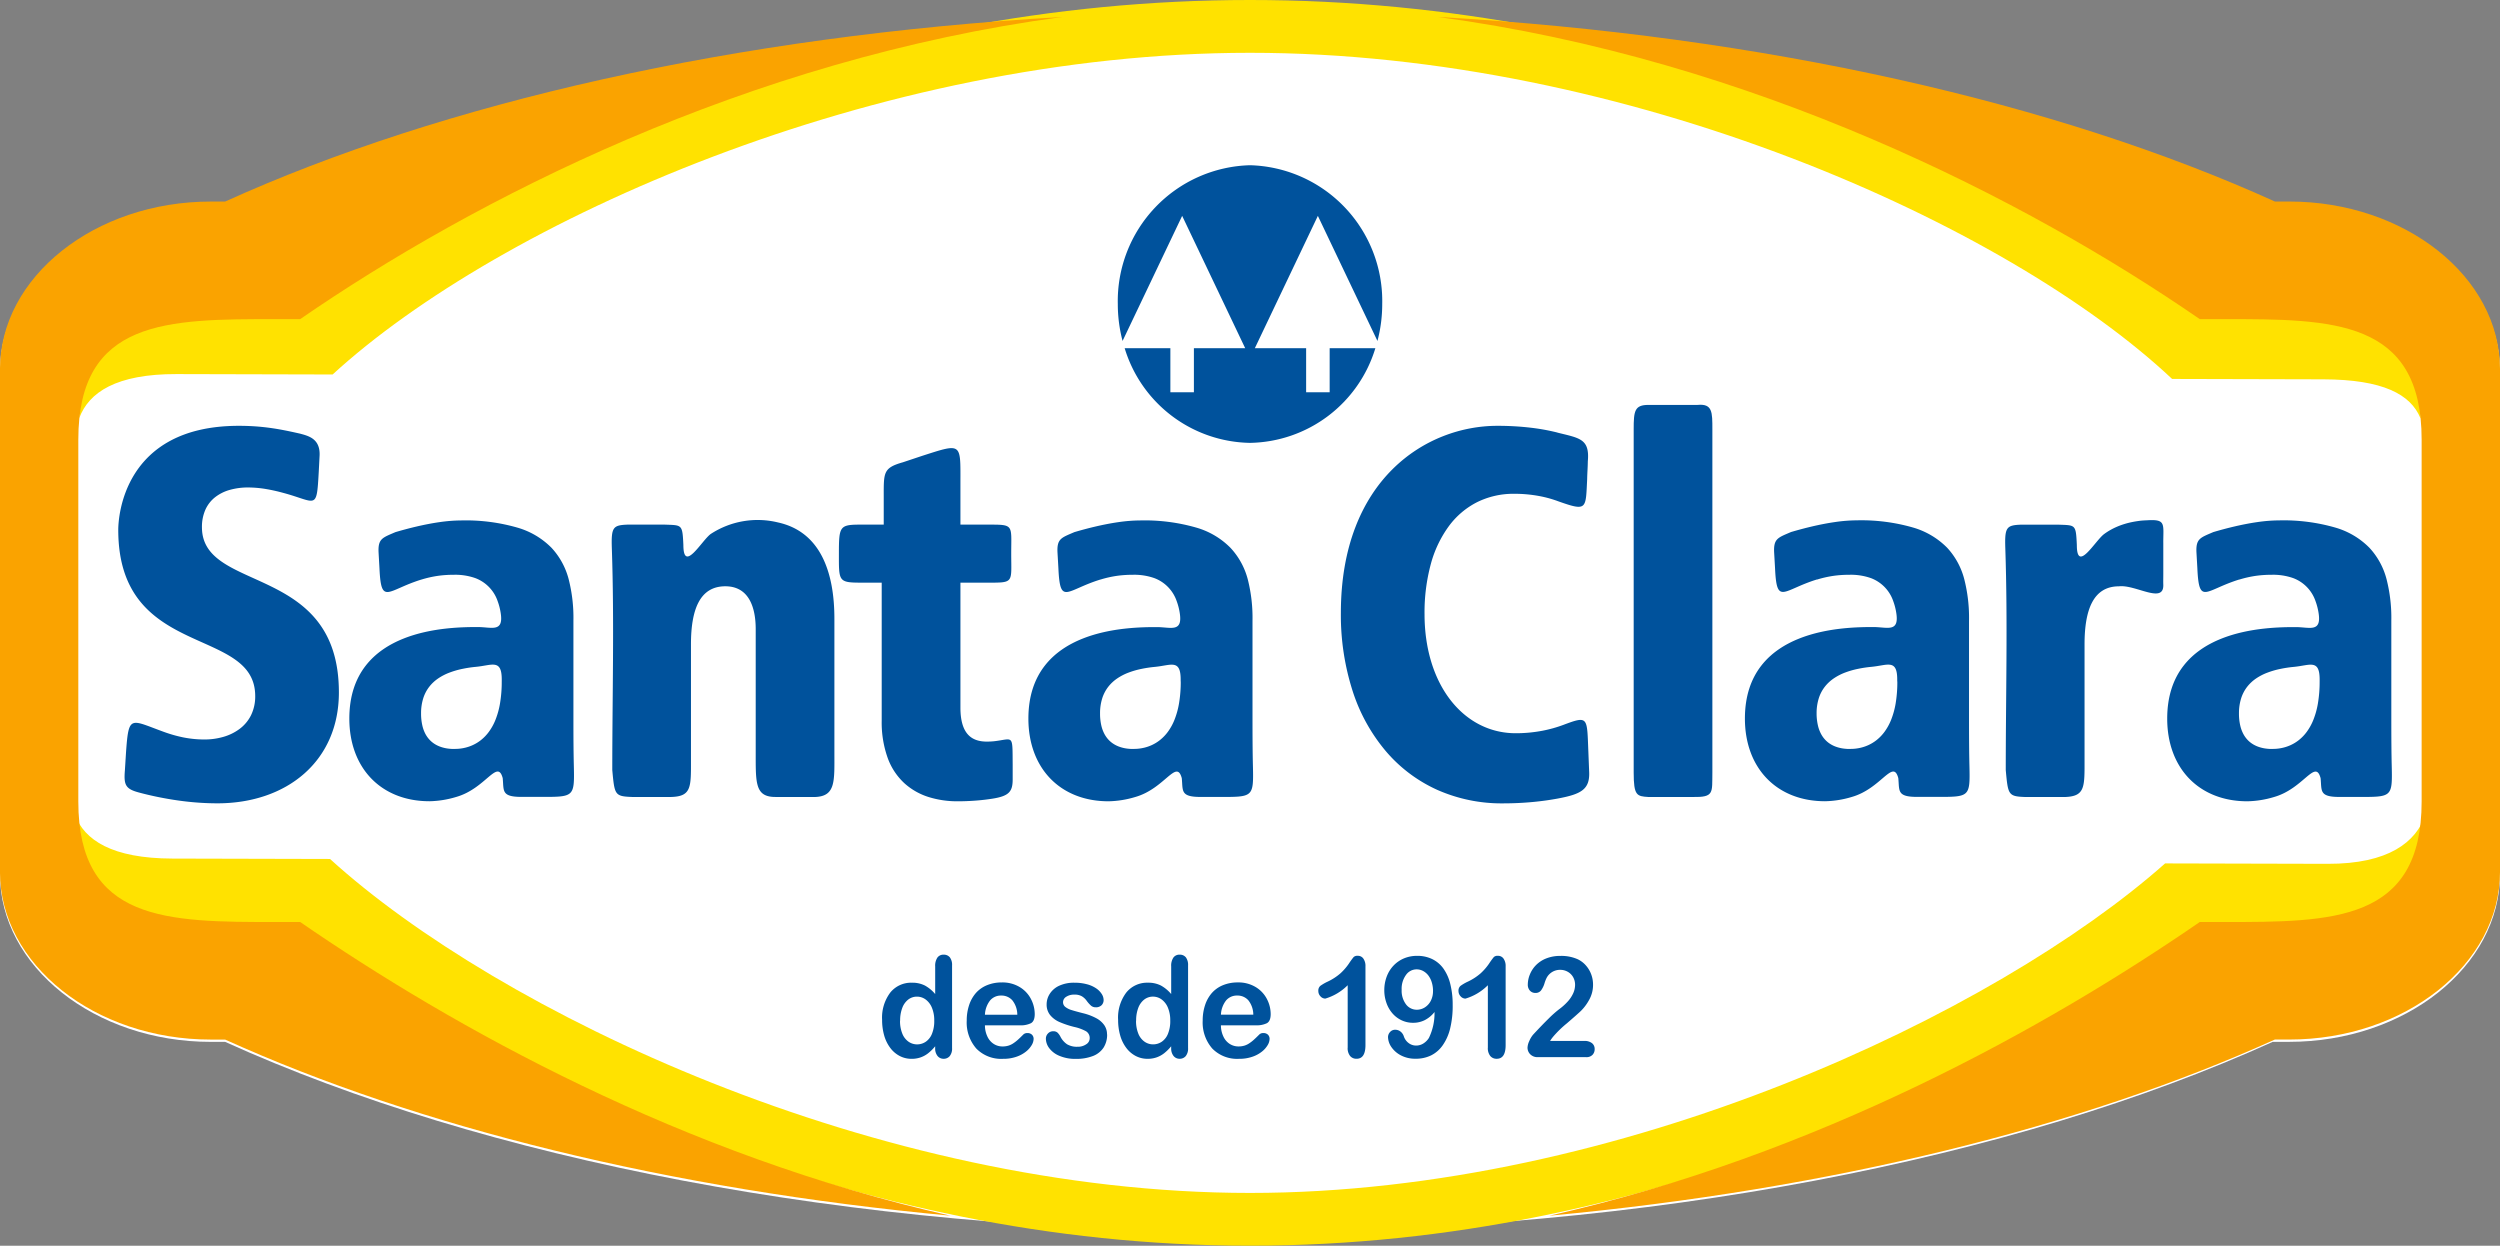
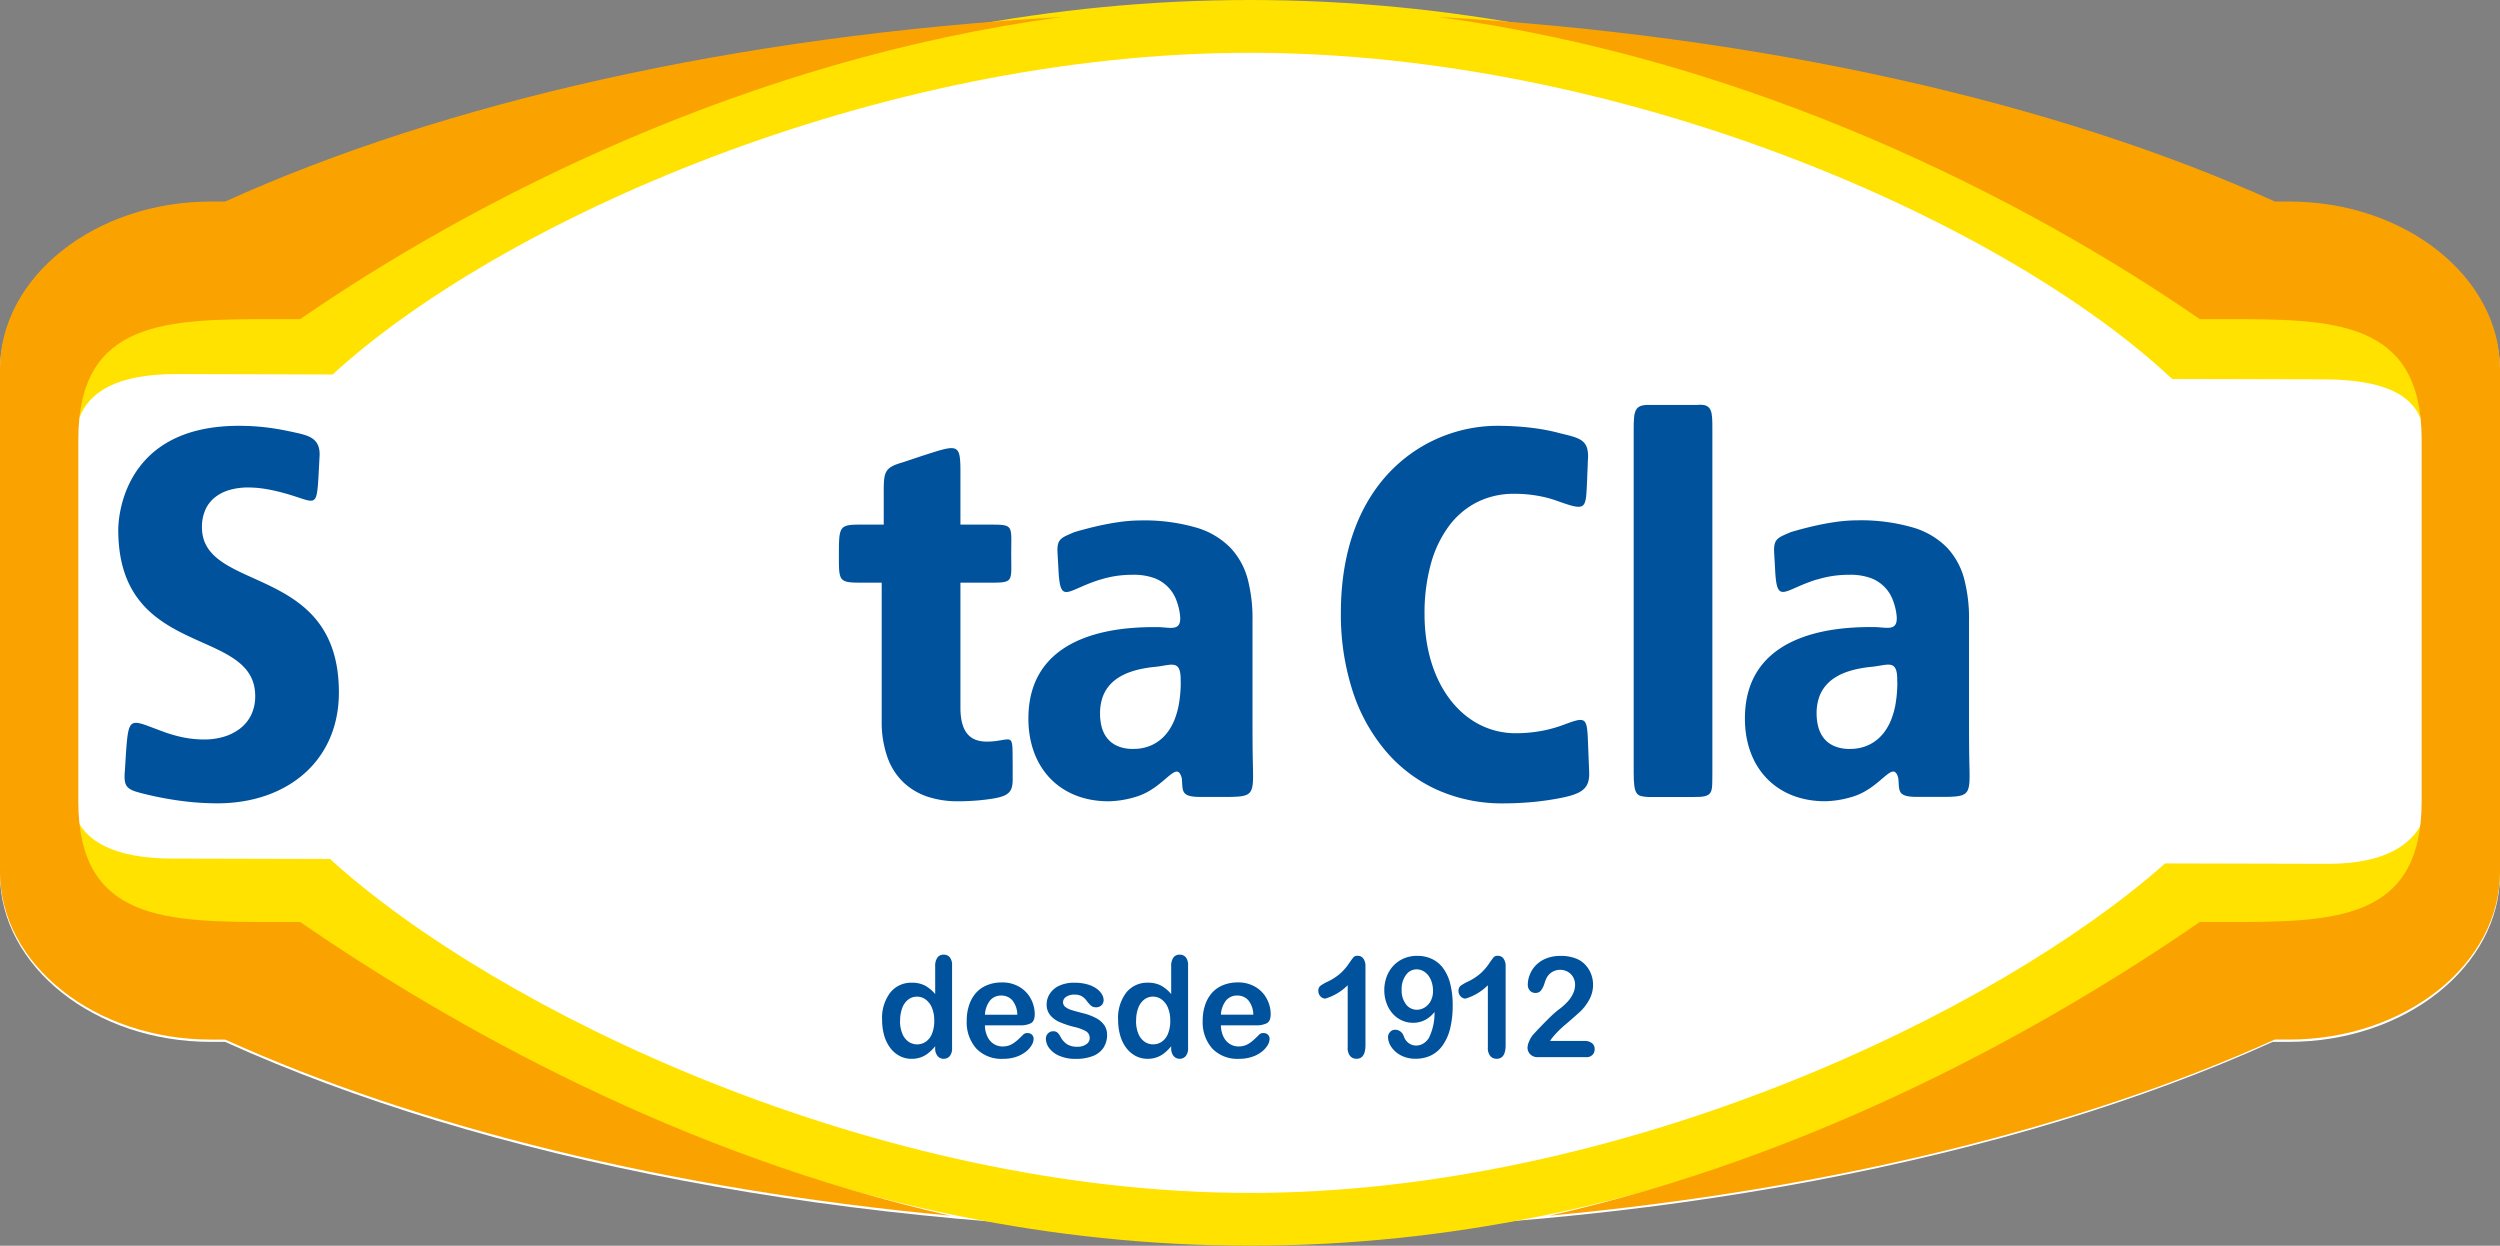
<svg xmlns="http://www.w3.org/2000/svg" width="199.872" height="99.596" viewBox="0 0 199.872 99.596">
  <rect x="0" y="0" width="199.872" height="99.596" fill="#808080" stroke="none" />
  <g id="Grupo_1" data-name="Grupo 1" transform="translate(-307 155)">
    <path id="Caminho_1" data-name="Caminho 1" d="M406.848-153.4c32.158,0,61.244,5.838,81.852,15.18h1.317c9.27,0,16.856,6.03,16.856,13.4v40.2c0,7.369-7.586,13.4-16.856,13.4H488.7C468.087-61.877,439-56.037,406.848-56.037S345.612-61.878,325-71.218h-1.148c-9.27,0-16.855-6.03-16.855-13.4v-40.2c0-7.37,7.585-13.4,16.855-13.4H325c20.609-9.341,49.694-15.18,81.849-15.18Z" transform="translate(0 -0.485)" fill="#fff" />
    <path id="Caminho_2" data-name="Caminho 2" d="M503.484-61.665c-.169,9.3-7.388,9.3-16.188,9.3h-1.987c-16.948,11.393-43.488,25.172-75.783,25.172s-58.834-13.78-75.782-25.172h-1.987c-8.8,0-16.019,0-16.188-9.3h0c.763,2.05,2.976,3.509,7.806,3.522l12.6.032c13.354,12.146,43.588,26.7,73.554,26.7,29.673,0,59.688-14.394,73.159-26.345l12.995.033c4.874.013,7.083-1.741,7.826-3.941Z" transform="translate(-2.59 -28.215)" fill="#ffe200" />
    <path id="Caminho_3" data-name="Caminho 3" d="M332.212-130.873h1.979C351.074-142.266,377.513-155,409.683-155s58.61,12.734,75.493,24.127h1.978c8.764,0,15.954,0,16.125,9.3h-.023c-.782-1.9-2.99-3.085-7.751-3.1l-12.1-.031c-13.157-12.374-43.53-26.075-73.724-26.075-29.9,0-60.06,13.538-73.341,25.718l-12.481-.032c-4.812-.012-7.015,1.46-7.775,3.518h0c.172-9.3,7.36-9.3,16.125-9.3Z" transform="translate(-2.747 0)" fill="#ffe200" />
    <path id="Caminho_4" data-name="Caminho 4" d="M495.38-77.26h3.539c1.727.028,1.547-.327,1.573-1.959v-27.429c0-1.38.011-2.07-1.18-1.959H495.38c-1.111,0-1.179.486-1.179,1.959v27.429c0,1.862.253,1.9,1.179,1.959Z" transform="translate(-56.59 -14.021)" fill="#00529c" />
    <path id="Caminho_5" data-name="Caminho 5" d="M477.961-105.668a16.7,16.7,0,0,0-2.072-.38,22.515,22.515,0,0,0-2.741-.158c-5.653,0-12.5,4.263-12.5,14.963a19.856,19.856,0,0,0,.952,6.275,14.126,14.126,0,0,0,2.666,4.8,11.727,11.727,0,0,0,4.091,3.068,12.69,12.69,0,0,0,5.23,1.079c.886,0,1.695-.043,2.427-.112s1.388-.166,1.968-.273c1.891-.352,2.6-.735,2.514-2.193q-.03-.762-.06-1.525c-.117-2.808.02-2.929-2.011-2.168a10.45,10.45,0,0,1-1.659.463,11.288,11.288,0,0,1-2.143.2c-4.141,0-7.286-3.845-7.286-9.529a14.84,14.84,0,0,1,.5-3.989,9.148,9.148,0,0,1,1.437-3.028,6.405,6.405,0,0,1,2.258-1.924,6.544,6.544,0,0,1,2.968-.673,10.77,10.77,0,0,1,2,.179,9.272,9.272,0,0,1,1.571.437c2.273.8,2.148.606,2.268-1.787.007-.474.049-.947.052-1.421.166-1.811-.66-1.857-2.434-2.3Z" transform="translate(-46.447 -14.75)" fill="#00529c" />
    <path id="Caminho_6" data-name="Caminho 6" d="M404.838-92.895h1.712V-81.86a8.441,8.441,0,0,0,.492,3.017,5.123,5.123,0,0,0,1.329,1.991,5.21,5.21,0,0,0,1.941,1.1,7.663,7.663,0,0,0,2.33.337c.507,0,.995-.022,1.451-.057s.88-.086,1.261-.145c1.379-.21,1.667-.567,1.667-1.55v-1.16c-.02-2.491.084-2.074-1.467-1.891a5.537,5.537,0,0,1-.6.031c-1.195,0-2.11-.585-2.11-2.717v-9.99h2.03c2.287,0,2.031.07,2.031-2.32s.256-2.32-2.031-2.32h-2.03v-3.26c0-3.3.163-3.273-3.066-2.236l-1.533.512c-1.581.449-1.533.813-1.533,2.748v2.235h-1.792c-1.732,0-1.792.1-1.792,2.32,0,2.164-.057,2.32,1.712,2.32Z" transform="translate(-29.059 -15.523)" fill="#00529c" />
-     <path id="Caminho_7" data-name="Caminho 7" d="M390.181-73.26h3.145c1.688-.048,1.573-1.247,1.573-3.563v-10.69c0-3.8-1.158-6.967-4.516-7.7a6.852,6.852,0,0,0-5.383.932c-.719.537-2.17,3.151-2.175.873-.079-1.691-.1-1.573-1.543-1.631h-2.867c-1.228.043-1.366.19-1.309,1.918.2,5.889.035,11.814.035,17.706.183,1.986.193,2.1,1.573,2.152h3.145c1.645-.048,1.573-.82,1.573-3.051v-9.154c0-2.8.717-4.639,2.747-4.639,1.894,0,2.429,1.7,2.429,3.427v10.062c0,2.284-.017,3.355,1.573,3.355Z" transform="translate(-21.19 -18.02)" fill="#00529c" />
    <path id="Caminho_8" data-name="Caminho 8" d="M335.048-105.589c-.525-.119-1.028-.228-1.536-.32s-1.02-.165-1.565-.217-1.123-.08-1.76-.08c-9.316,0-9.635,7.44-9.635,8.317,0,10.407,10.949,7.649,10.949,13.291a3.412,3.412,0,0,1-.343,1.547,3.069,3.069,0,0,1-.911,1.081,4.016,4.016,0,0,1-1.3.634,5.405,5.405,0,0,1-1.508.207,8.648,8.648,0,0,1-1.7-.169,10.829,10.829,0,0,1-1.523-.432c-2.727-.986-2.826-1.414-3.045,1.645q-.045.711-.089,1.421c-.093,1.148.031,1.482,1.107,1.77.494.133,1.075.273,1.724.4s1.367.246,2.134.331a22.081,22.081,0,0,0,2.429.138c5.534,0,9.715-3.351,9.715-8.868,0-10.365-10.949-7.9-10.949-13.207a3.38,3.38,0,0,1,.282-1.414,2.648,2.648,0,0,1,.778-.989,3.381,3.381,0,0,1,1.174-.583,5.326,5.326,0,0,1,1.469-.191,8.811,8.811,0,0,1,1.379.118,14.016,14.016,0,0,1,1.443.321c2.644.712,2.639,1.427,2.812-1.651q.035-.679.07-1.358c.05-1.358-.926-1.559-1.6-1.744Z" transform="translate(-4.097 -14.75)" fill="#00529c" />
-     <path id="Caminho_9" data-name="Caminho 9" d="M549.412-93.624q0,.425,0,.85c0,.283,0,.567,0,.851s0,.567,0,.85-.01.567,0,.85c.046,1.559-2.234-.044-3.549.117-2.031,0-2.747,1.838-2.747,4.639v9.154c0,2.231.072,3-1.573,3.051H538.39c-1.381-.048-1.39-.166-1.573-2.152,0-5.893.162-11.817-.035-17.706-.058-1.728.081-1.875,1.309-1.918h2.866c1.448.058,1.464-.06,1.543,1.631,0,2.278,1.456-.336,2.175-.873a4.762,4.762,0,0,1,.513-.333,5.292,5.292,0,0,1,.553-.271,5.74,5.74,0,0,1,.583-.21c.2-.061.4-.111.606-.152s.413-.073.62-.1.419-.031.627-.043c1.437-.08,1.238.294,1.234,1.763Z" transform="translate(-69.459 -18.018)" fill="#00529c" />
-     <path id="Caminho_10" data-name="Caminho 10" d="M352.794-90.636a8.708,8.708,0,0,1,1.331-.3,8.773,8.773,0,0,1,1.227-.082,4.831,4.831,0,0,1,1.746.264,3,3,0,0,1,1.792,1.85,4.842,4.842,0,0,1,.237.916c.261,1.612-.724,1.148-1.825,1.148-2.19,0-10.272.042-10.272,7.315,0,3.971,2.548,6.611,6.41,6.611a7.833,7.833,0,0,0,2.11-.336c2.386-.666,3.32-3.094,3.742-1.511.1,1.012-.131,1.5,1.513,1.5h1.433c2.73,0,2.8.051,2.742-2.414-.012-.475-.021-1.005-.027-1.618s-.008-1.307-.008-2.112v-7.941a12.446,12.446,0,0,0-.375-3.3A5.852,5.852,0,0,0,363.2-93.17a6.265,6.265,0,0,0-2.738-1.621,14.932,14.932,0,0,0-4.473-.573,12.587,12.587,0,0,0-1.774.14c-.606.087-1.218.209-1.81.347s-1.164.294-1.691.449c-1.045.453-1.411.518-1.344,1.667l.069,1.223c.138,3.006.615,1.744,3.355.9Zm6.42,8.146a10.348,10.348,0,0,1-.138,1.755,6.387,6.387,0,0,1-.368,1.326,4.3,4.3,0,0,1-.531.957,3.431,3.431,0,0,1-.624.648,3.2,3.2,0,0,1-.652.4,3.319,3.319,0,0,1-.609.21,3.449,3.449,0,0,1-.5.082c-.14.013-.25.014-.32.014s-.156,0-.265,0a3.679,3.679,0,0,1-.376-.039,2.9,2.9,0,0,1-.443-.106,2.382,2.382,0,0,1-.464-.205,2.091,2.091,0,0,1-.439-.338,2.171,2.171,0,0,1-.371-.505A2.77,2.77,0,0,1,352.86-79a4.264,4.264,0,0,1-.095-.938,3.963,3.963,0,0,1,.174-1.208,2.97,2.97,0,0,1,.481-.921,3.178,3.178,0,0,1,.724-.673,4.378,4.378,0,0,1,.906-.463,6.7,6.7,0,0,1,1.022-.294,9.609,9.609,0,0,1,1.077-.162c1.277-.117,2.066-.659,2.066,1.014v.157Z" transform="translate(-12.101 -18.028)" fill="#00529c" />
    <path id="Caminho_11" data-name="Caminho 11" d="M430.6-90.636a8.7,8.7,0,0,1,1.331-.3,8.774,8.774,0,0,1,1.227-.082,4.83,4.83,0,0,1,1.746.264A3,3,0,0,1,436.7-88.9a4.8,4.8,0,0,1,.237.916c.262,1.612-.723,1.148-1.825,1.148-2.19,0-10.272.042-10.272,7.315,0,3.971,2.548,6.611,6.41,6.611a7.842,7.842,0,0,0,2.11-.336c2.386-.666,3.32-3.094,3.743-1.511.1,1.012-.13,1.5,1.513,1.5h1.434c2.73,0,2.8.051,2.742-2.414-.012-.475-.022-1.005-.027-1.618s-.008-1.307-.008-2.112v-7.941a12.481,12.481,0,0,0-.375-3.3A5.857,5.857,0,0,0,441-93.17a6.275,6.275,0,0,0-2.738-1.621,14.934,14.934,0,0,0-4.473-.573,12.586,12.586,0,0,0-1.774.14c-.605.087-1.218.209-1.81.347s-1.165.294-1.691.449c-1.046.453-1.412.518-1.345,1.667q.036.611.07,1.223c.137,3.006.615,1.744,3.355.9Zm6.42,8.146a10.365,10.365,0,0,1-.138,1.755,6.449,6.449,0,0,1-.369,1.326,4.306,4.306,0,0,1-.531.957,3.45,3.45,0,0,1-.625.648,3.217,3.217,0,0,1-.651.4,3.315,3.315,0,0,1-.609.21,3.464,3.464,0,0,1-.5.082c-.14.013-.251.014-.32.014s-.156,0-.265,0a3.692,3.692,0,0,1-.377-.039,2.913,2.913,0,0,1-.442-.106,2.371,2.371,0,0,1-.464-.205,2.093,2.093,0,0,1-.44-.338,2.179,2.179,0,0,1-.37-.505,2.766,2.766,0,0,1-.255-.705,4.306,4.306,0,0,1-.095-.938,3.936,3.936,0,0,1,.174-1.208,2.954,2.954,0,0,1,.481-.921,3.177,3.177,0,0,1,.724-.673,4.365,4.365,0,0,1,.9-.463,6.719,6.719,0,0,1,1.022-.294,9.65,9.65,0,0,1,1.077-.162c1.277-.117,2.067-.659,2.067,1.014v.157Z" transform="translate(-35.621 -18.028)" fill="#00529c" />
    <path id="Caminho_12" data-name="Caminho 12" d="M512.714-90.636a8.716,8.716,0,0,1,1.331-.3,8.783,8.783,0,0,1,1.227-.082,4.827,4.827,0,0,1,1.746.264,3,3,0,0,1,1.792,1.85,4.836,4.836,0,0,1,.237.916c.261,1.612-.723,1.148-1.825,1.148-2.19,0-10.273.042-10.273,7.315,0,3.971,2.549,6.611,6.41,6.611a7.834,7.834,0,0,0,2.11-.336c2.386-.666,3.32-3.094,3.743-1.511.1,1.012-.13,1.5,1.513,1.5h1.433c2.73,0,2.8.051,2.742-2.414-.012-.475-.021-1.005-.026-1.618s-.008-1.307-.008-2.112v-7.941a12.48,12.48,0,0,0-.375-3.3,5.854,5.854,0,0,0-1.371-2.532,6.277,6.277,0,0,0-2.739-1.621,14.928,14.928,0,0,0-4.473-.573,12.585,12.585,0,0,0-1.774.14c-.606.087-1.218.209-1.81.347s-1.164.294-1.691.449c-1.045.453-1.411.518-1.345,1.667q.035.611.07,1.223c.137,3.006.615,1.744,3.354.9Zm6.42,8.146A10.357,10.357,0,0,1,519-80.735a6.41,6.41,0,0,1-.368,1.326,4.333,4.333,0,0,1-.531.957,3.42,3.42,0,0,1-.625.648,3.222,3.222,0,0,1-.652.4,3.307,3.307,0,0,1-.609.21,3.453,3.453,0,0,1-.5.082c-.141.013-.251.014-.321.014s-.156,0-.265,0a3.67,3.67,0,0,1-.376-.039,2.912,2.912,0,0,1-.443-.106,2.394,2.394,0,0,1-.464-.205,2.1,2.1,0,0,1-.439-.338,2.163,2.163,0,0,1-.37-.505A2.765,2.765,0,0,1,512.78-79a4.254,4.254,0,0,1-.1-.938,3.965,3.965,0,0,1,.175-1.208,2.948,2.948,0,0,1,.481-.921,3.174,3.174,0,0,1,.724-.673,4.375,4.375,0,0,1,.9-.463,6.736,6.736,0,0,1,1.023-.294,9.6,9.6,0,0,1,1.078-.162c1.276-.117,2.065-.659,2.065,1.014v.157Z" transform="translate(-60.445 -18.028)" fill="#00529c" />
-     <path id="Caminho_13" data-name="Caminho 13" d="M561.105-90.636a8.713,8.713,0,0,1,1.331-.3,8.771,8.771,0,0,1,1.227-.082,4.828,4.828,0,0,1,1.746.264A3,3,0,0,1,567.2-88.9a4.85,4.85,0,0,1,.237.916c.261,1.612-.723,1.148-1.825,1.148-2.19,0-10.273.042-10.273,7.315,0,3.971,2.548,6.611,6.41,6.611a7.835,7.835,0,0,0,2.11-.336c2.386-.666,3.32-3.094,3.743-1.511.1,1.012-.13,1.5,1.513,1.5h1.433c2.73,0,2.8.051,2.742-2.414-.012-.475-.021-1.005-.026-1.618s-.008-1.307-.008-2.112v-7.941a12.447,12.447,0,0,0-.375-3.3,5.851,5.851,0,0,0-1.372-2.532,6.269,6.269,0,0,0-2.738-1.621,14.93,14.93,0,0,0-4.473-.573,12.584,12.584,0,0,0-1.773.14c-.606.087-1.218.209-1.81.347s-1.164.294-1.691.449c-1.045.453-1.411.518-1.344,1.667l.069,1.223c.137,3.006.615,1.744,3.354.9Zm6.42,8.146a10.361,10.361,0,0,1-.138,1.755,6.4,6.4,0,0,1-.368,1.326,4.313,4.313,0,0,1-.531.957,3.423,3.423,0,0,1-.624.648,3.208,3.208,0,0,1-.652.4,3.318,3.318,0,0,1-.609.21,3.453,3.453,0,0,1-.5.082c-.14.013-.25.014-.32.014s-.156,0-.265,0a3.674,3.674,0,0,1-.376-.039,2.9,2.9,0,0,1-.443-.106,2.388,2.388,0,0,1-.464-.205,2.087,2.087,0,0,1-.439-.338,2.164,2.164,0,0,1-.37-.505,2.765,2.765,0,0,1-.255-.705,4.249,4.249,0,0,1-.095-.938,3.964,3.964,0,0,1,.174-1.208,2.967,2.967,0,0,1,.481-.921,3.183,3.183,0,0,1,.724-.673,4.372,4.372,0,0,1,.906-.463,6.7,6.7,0,0,1,1.022-.294,9.6,9.6,0,0,1,1.077-.162c1.277-.117,2.066-.659,2.066,1.014v.157Z" transform="translate(-75.073 -18.028)" fill="#00529c" />
    <path id="Caminho_14" data-name="Caminho 14" d="M383.01-57.217C360.456-59.319,340.372-64.336,325-71.3h-1.148c-9.27,0-16.855-6.03-16.855-13.4v-40.2c0-7.37,7.585-13.4,16.855-13.4H325c17.366-7.871,40.752-13.257,66.921-14.756C366.677-149.668,344.857-138.45,331-128.9h-1.939c-8.689,0-15.8,0-15.8,9.641V-90.34c0,9.641,7.11,9.641,15.8,9.641H331c12.2,8.4,30.564,18.669,52.006,23.482Z" transform="translate(0 -0.587)" fill="#faa300" />
    <path id="Caminho_15" data-name="Caminho 15" d="M480.668-57.217c22.555-2.1,42.638-7.119,58.008-14.085h1.147c9.27,0,16.856-6.03,16.856-13.4v-40.2c0-7.37-7.585-13.4-16.856-13.4H538.68c-17.367-7.871-40.753-13.257-66.922-14.756C497-149.668,518.821-138.45,532.674-128.9h1.939c8.69,0,15.8,0,15.8,9.641V-90.34c0,9.641-7.109,9.641-15.8,9.641h-1.939c-12.2,8.4-30.564,18.669-52.006,23.482Z" transform="translate(-49.806 -0.587)" fill="#faa300" />
-     <path id="Caminho_16" data-name="Caminho 16" d="M445.655-136.067a10.865,10.865,0,0,1,10.571,11.1,11.56,11.56,0,0,1-.381,2.949l-2.245-4.712-2.519-5.289-2.519,5.289-2.519,5.289h4.1v3.525h1.881v-3.525h3.654a10.658,10.658,0,0,1-10.022,7.571,10.659,10.659,0,0,1-10.022-7.571h3.655v3.525h1.881v-3.525h4.1l-2.519-5.289-2.519-5.289-2.52,5.289-2.245,4.712a11.566,11.566,0,0,1-.381-2.949,10.865,10.865,0,0,1,10.571-11.1Z" transform="translate(-38.719 -5.723)" fill="#00529c" />
    <path id="Caminho_19" data-name="Caminho 19" d="M412.322-38.131v-.148a3.637,3.637,0,0,1-.568.562,2.1,2.1,0,0,1-.607.329,2.171,2.171,0,0,1-.714.112,2.028,2.028,0,0,1-.948-.228,2.237,2.237,0,0,1-.757-.651,3.031,3.031,0,0,1-.484-.993,4.491,4.491,0,0,1-.164-1.236,3.328,3.328,0,0,1,.654-2.191,2.133,2.133,0,0,1,1.721-.786,2.219,2.219,0,0,1,1.041.223,2.9,2.9,0,0,1,.827.684v-2.213a1.165,1.165,0,0,1,.175-.7.585.585,0,0,1,.5-.236.611.611,0,0,1,.5.217,1.007,1.007,0,0,1,.175.639v6.611a.953.953,0,0,1-.188.643.624.624,0,0,1-.488.214.61.61,0,0,1-.484-.223.943.943,0,0,1-.191-.634Zm-2.809-2.2a2.671,2.671,0,0,0,.181,1.038,1.427,1.427,0,0,0,.495.645,1.184,1.184,0,0,0,.685.217,1.226,1.226,0,0,0,.688-.206,1.391,1.391,0,0,0,.5-.632,2.663,2.663,0,0,0,.186-1.063,2.6,2.6,0,0,0-.186-1.029,1.531,1.531,0,0,0-.5-.658,1.166,1.166,0,0,0-.693-.229,1.133,1.133,0,0,0-.7.233,1.5,1.5,0,0,0-.478.671,2.779,2.779,0,0,0-.17,1.012Zm9.578.379H416.3a2.09,2.09,0,0,0,.2.9,1.381,1.381,0,0,0,.507.587,1.289,1.289,0,0,0,.7.2,1.584,1.584,0,0,0,.468-.064,1.444,1.444,0,0,0,.411-.2,3,3,0,0,0,.366-.288c.112-.1.257-.242.435-.419a.452.452,0,0,1,.313-.1.506.506,0,0,1,.357.128.468.468,0,0,1,.135.356,1.031,1.031,0,0,1-.151.476,1.874,1.874,0,0,1-.459.521,2.509,2.509,0,0,1-.768.414,3.141,3.141,0,0,1-1.064.165,2.773,2.773,0,0,1-2.14-.823,3.161,3.161,0,0,1-.765-2.236,3.86,3.86,0,0,1,.19-1.234,2.782,2.782,0,0,1,.548-.975,2.4,2.4,0,0,1,.892-.622,3.056,3.056,0,0,1,1.171-.217,2.665,2.665,0,0,1,1.436.371,2.4,2.4,0,0,1,.9.958,2.623,2.623,0,0,1,.3,1.2q0,.565-.309.733a1.866,1.866,0,0,1-.869.167Zm-2.792-.851h2.589a1.863,1.863,0,0,0-.395-1.149,1.154,1.154,0,0,0-.9-.382,1.121,1.121,0,0,0-.877.387,1.982,1.982,0,0,0-.416,1.145Zm9.77,1.571a1.911,1.911,0,0,1-.287,1.063,1.779,1.779,0,0,1-.85.669,3.657,3.657,0,0,1-1.368.228,3.2,3.2,0,0,1-1.319-.247,1.928,1.928,0,0,1-.811-.619,1.288,1.288,0,0,1-.261-.744.588.588,0,0,1,.168-.422.554.554,0,0,1,.423-.176.479.479,0,0,1,.345.116,1.246,1.246,0,0,1,.23.323,1.626,1.626,0,0,0,.526.6,1.537,1.537,0,0,0,.835.2,1.169,1.169,0,0,0,.7-.2.567.567,0,0,0,.275-.458.63.63,0,0,0-.286-.577,3.451,3.451,0,0,0-.939-.347,7.5,7.5,0,0,1-1.2-.4,1.988,1.988,0,0,1-.741-.557,1.327,1.327,0,0,1-.276-.851,1.551,1.551,0,0,1,.257-.851,1.759,1.759,0,0,1,.756-.641,2.775,2.775,0,0,1,1.2-.238,3.766,3.766,0,0,1,1,.12,2.411,2.411,0,0,1,.737.324,1.553,1.553,0,0,1,.45.451.909.909,0,0,1,.156.483.575.575,0,0,1-.165.422.635.635,0,0,1-.47.165.556.556,0,0,1-.373-.131,2.5,2.5,0,0,1-.354-.4,1.3,1.3,0,0,0-.382-.352,1.155,1.155,0,0,0-.6-.131,1.129,1.129,0,0,0-.643.172.509.509,0,0,0-.257.431.473.473,0,0,0,.19.388,1.521,1.521,0,0,0,.507.249q.318.1.878.242a4.494,4.494,0,0,1,1.086.407,1.817,1.817,0,0,1,.637.557,1.276,1.276,0,0,1,.218.733Zm5.121,1.1v-.148a3.633,3.633,0,0,1-.568.562,2.108,2.108,0,0,1-.607.329,2.171,2.171,0,0,1-.714.112,2.026,2.026,0,0,1-.948-.228,2.237,2.237,0,0,1-.757-.651,3.026,3.026,0,0,1-.483-.993,4.484,4.484,0,0,1-.165-1.236,3.329,3.329,0,0,1,.654-2.191,2.133,2.133,0,0,1,1.721-.786,2.219,2.219,0,0,1,1.041.223,2.9,2.9,0,0,1,.827.684v-2.213a1.166,1.166,0,0,1,.175-.7.586.586,0,0,1,.5-.236.611.611,0,0,1,.5.217,1.006,1.006,0,0,1,.175.639v6.611a.953.953,0,0,1-.188.643.624.624,0,0,1-.488.214.61.61,0,0,1-.483-.223.943.943,0,0,1-.191-.634Zm-2.808-2.2a2.675,2.675,0,0,0,.18,1.038,1.427,1.427,0,0,0,.495.645,1.185,1.185,0,0,0,.685.217,1.225,1.225,0,0,0,.688-.206,1.39,1.39,0,0,0,.5-.632,2.659,2.659,0,0,0,.186-1.063,2.6,2.6,0,0,0-.186-1.029,1.536,1.536,0,0,0-.5-.658,1.167,1.167,0,0,0-.693-.229,1.133,1.133,0,0,0-.7.233,1.511,1.511,0,0,0-.479.671,2.8,2.8,0,0,0-.169,1.012Zm9.577.379h-2.792a2.09,2.09,0,0,0,.2.9,1.384,1.384,0,0,0,.507.587,1.29,1.29,0,0,0,.7.2,1.584,1.584,0,0,0,.467-.064,1.441,1.441,0,0,0,.411-.2,3.007,3.007,0,0,0,.366-.288c.112-.1.257-.242.435-.419a.451.451,0,0,1,.313-.1.507.507,0,0,1,.357.128.469.469,0,0,1,.135.356,1.031,1.031,0,0,1-.151.476,1.876,1.876,0,0,1-.459.521,2.508,2.508,0,0,1-.768.414,3.141,3.141,0,0,1-1.064.165,2.774,2.774,0,0,1-2.141-.823,3.162,3.162,0,0,1-.765-2.236,3.867,3.867,0,0,1,.19-1.234,2.773,2.773,0,0,1,.548-.975,2.4,2.4,0,0,1,.891-.622,3.061,3.061,0,0,1,1.171-.217,2.666,2.666,0,0,1,1.436.371,2.4,2.4,0,0,1,.9.958,2.626,2.626,0,0,1,.3,1.2q0,.565-.308.733a1.87,1.87,0,0,1-.87.167Zm-2.792-.851h2.589a1.864,1.864,0,0,0-.395-1.149,1.154,1.154,0,0,0-.9-.382,1.122,1.122,0,0,0-.877.387,1.982,1.982,0,0,0-.416,1.145Z" transform="translate(-30.556 -33.072)" fill="#00529c" />
    <path id="Caminho_20" data-name="Caminho 20" d="M460.412-38.128v-4.995a4.219,4.219,0,0,1-1.789,1.07.519.519,0,0,1-.389-.184.6.6,0,0,1-.169-.426.494.494,0,0,1,.165-.412,3.7,3.7,0,0,1,.592-.34,4.405,4.405,0,0,0,1.012-.659,4.462,4.462,0,0,0,.672-.774,6.4,6.4,0,0,1,.382-.527.442.442,0,0,1,.334-.1.525.525,0,0,1,.444.225,1.017,1.017,0,0,1,.167.621v6.286q0,1.105-.716,1.1a.645.645,0,0,1-.514-.225,1,1,0,0,1-.193-.666Zm6.942-2.854a2.356,2.356,0,0,1-.771.645,2.049,2.049,0,0,1-.943.218,2.134,2.134,0,0,1-.918-.2,2.2,2.2,0,0,1-.737-.56,2.525,2.525,0,0,1-.478-.84,3,3,0,0,1-.168-1.006,3.081,3.081,0,0,1,.188-1.074,2.581,2.581,0,0,1,.539-.881,2.489,2.489,0,0,1,.834-.583,2.682,2.682,0,0,1,1.069-.208,2.7,2.7,0,0,1,1.2.259,2.391,2.391,0,0,1,.89.749,3.6,3.6,0,0,1,.555,1.237,6.8,6.8,0,0,1,.192,1.691,7.6,7.6,0,0,1-.2,1.859,3.948,3.948,0,0,1-.594,1.35,2.479,2.479,0,0,1-.934.814,2.764,2.764,0,0,1-1.233.266,2.447,2.447,0,0,1-1.183-.271,2.076,2.076,0,0,1-.764-.675,1.449,1.449,0,0,1-.261-.778.592.592,0,0,1,.163-.411.525.525,0,0,1,.412-.181.674.674,0,0,1,.412.135.8.8,0,0,1,.279.4,1.092,1.092,0,0,0,.382.528.973.973,0,0,0,.6.2,1.083,1.083,0,0,0,.567-.159,1.408,1.408,0,0,0,.453-.45,4.514,4.514,0,0,0,.449-2.075Zm-.119-1.681a2.348,2.348,0,0,0-.1-.688,1.768,1.768,0,0,0-.271-.546,1.321,1.321,0,0,0-.42-.363,1.1,1.1,0,0,0-.53-.131,1.032,1.032,0,0,0-.842.448,1.876,1.876,0,0,0-.345,1.183,1.819,1.819,0,0,0,.345,1.164,1.07,1.07,0,0,0,.873.433,1.193,1.193,0,0,0,.621-.178,1.344,1.344,0,0,0,.481-.519,1.663,1.663,0,0,0,.186-.8Zm4.383,4.536v-4.995a4.219,4.219,0,0,1-1.789,1.07.519.519,0,0,1-.389-.184.605.605,0,0,1-.169-.426.493.493,0,0,1,.166-.412,3.637,3.637,0,0,1,.591-.34,4.392,4.392,0,0,0,1.012-.659,4.46,4.46,0,0,0,.673-.774,6.367,6.367,0,0,1,.382-.527.439.439,0,0,1,.333-.1.524.524,0,0,1,.444.225,1.017,1.017,0,0,1,.168.621v6.286q0,1.105-.716,1.1a.645.645,0,0,1-.514-.225,1,1,0,0,1-.193-.666Zm4.972-.541h2.732a.951.951,0,0,1,.621.177.582.582,0,0,1,.214.476.644.644,0,0,1-.17.456.658.658,0,0,1-.516.187h-3.849a.811.811,0,0,1-.613-.228.746.746,0,0,1-.22-.534,1.4,1.4,0,0,1,.141-.525,1.946,1.946,0,0,1,.309-.514q.7-.757,1.255-1.3a8.694,8.694,0,0,1,.8-.712,4.584,4.584,0,0,0,.714-.639,2.515,2.515,0,0,0,.436-.66,1.643,1.643,0,0,0,.148-.661,1.248,1.248,0,0,0-.159-.629A1.132,1.132,0,0,0,478-44.2a1.194,1.194,0,0,0-.6-.153,1.207,1.207,0,0,0-1.077.631,2.693,2.693,0,0,0-.176.449,1.892,1.892,0,0,1-.277.567.539.539,0,0,1-.451.2.573.573,0,0,1-.434-.18.689.689,0,0,1-.173-.495,2.134,2.134,0,0,1,.162-.791,2.286,2.286,0,0,1,.484-.748,2.386,2.386,0,0,1,.816-.54,3.008,3.008,0,0,1,1.159-.206,3.2,3.2,0,0,1,1.364.264,2.024,2.024,0,0,1,.645.483,2.266,2.266,0,0,1,.433.71,2.342,2.342,0,0,1,.153.838,2.43,2.43,0,0,1-.322,1.237,3.786,3.786,0,0,1-.657.874q-.335.315-1.121.991a8.442,8.442,0,0,0-1.08,1.05,2.939,2.939,0,0,0-.257.356Z" transform="translate(-45.666 -33.11)" fill="#00529c" />
  </g>
</svg>